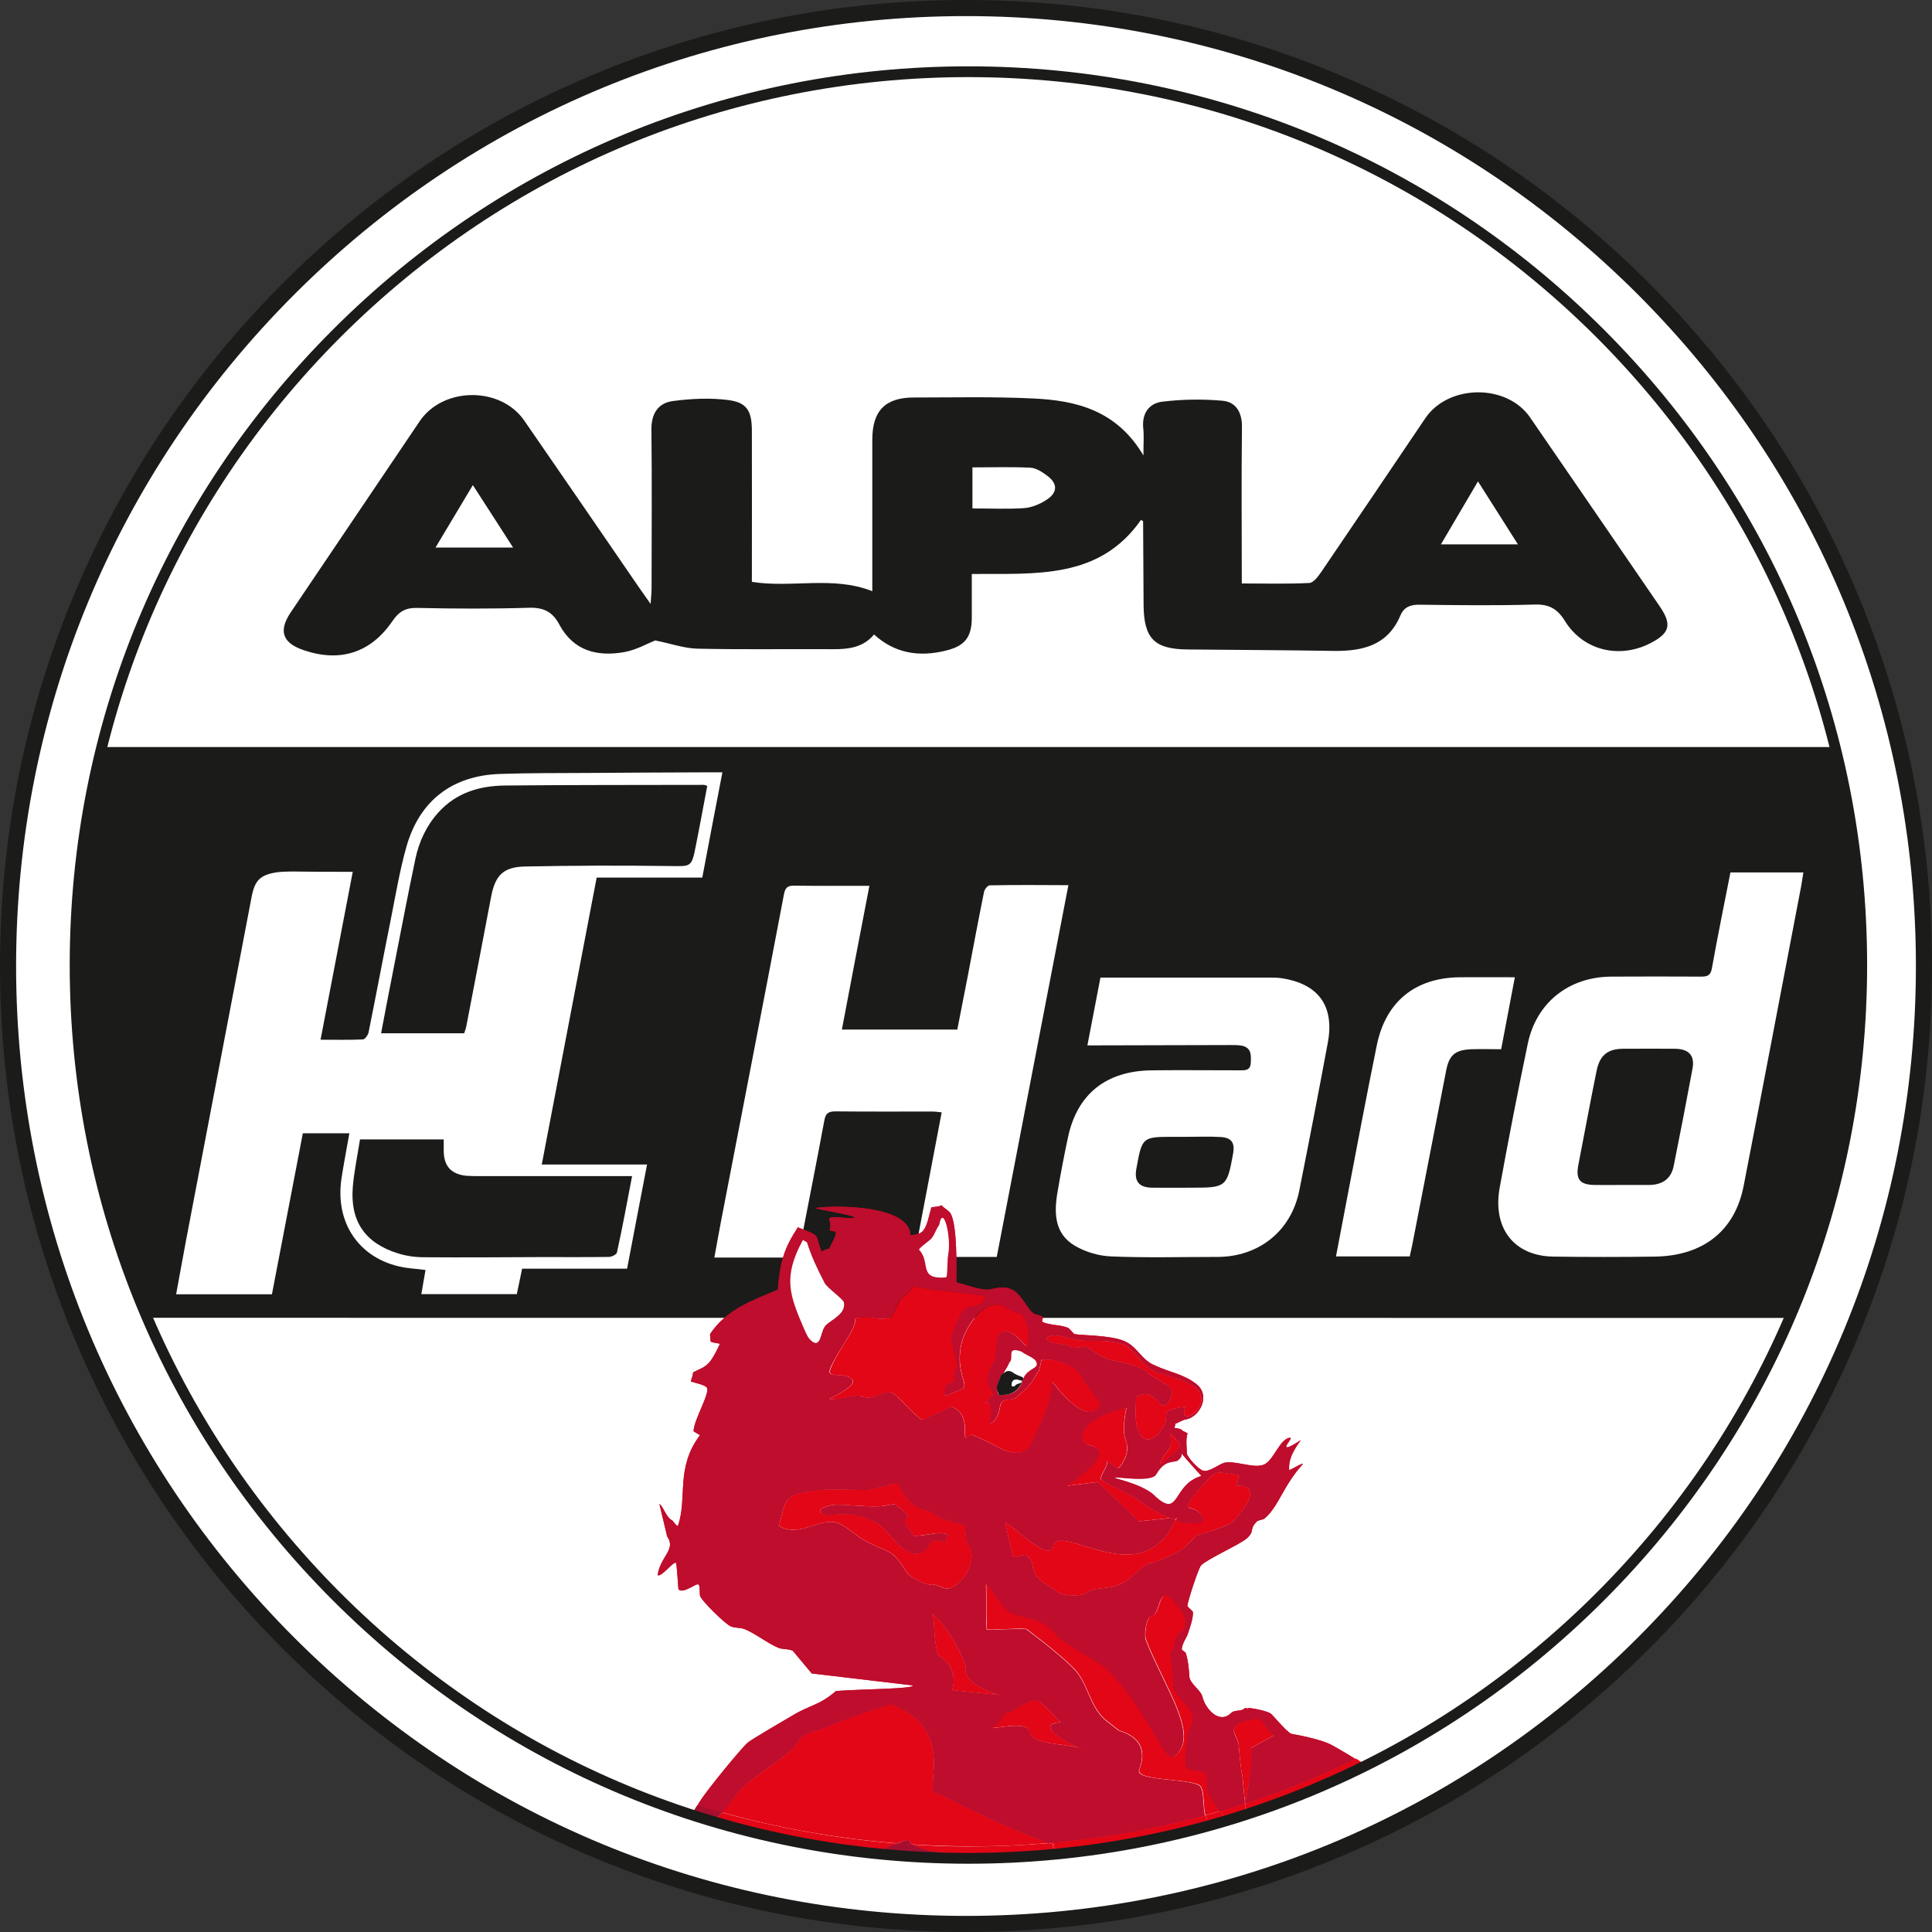
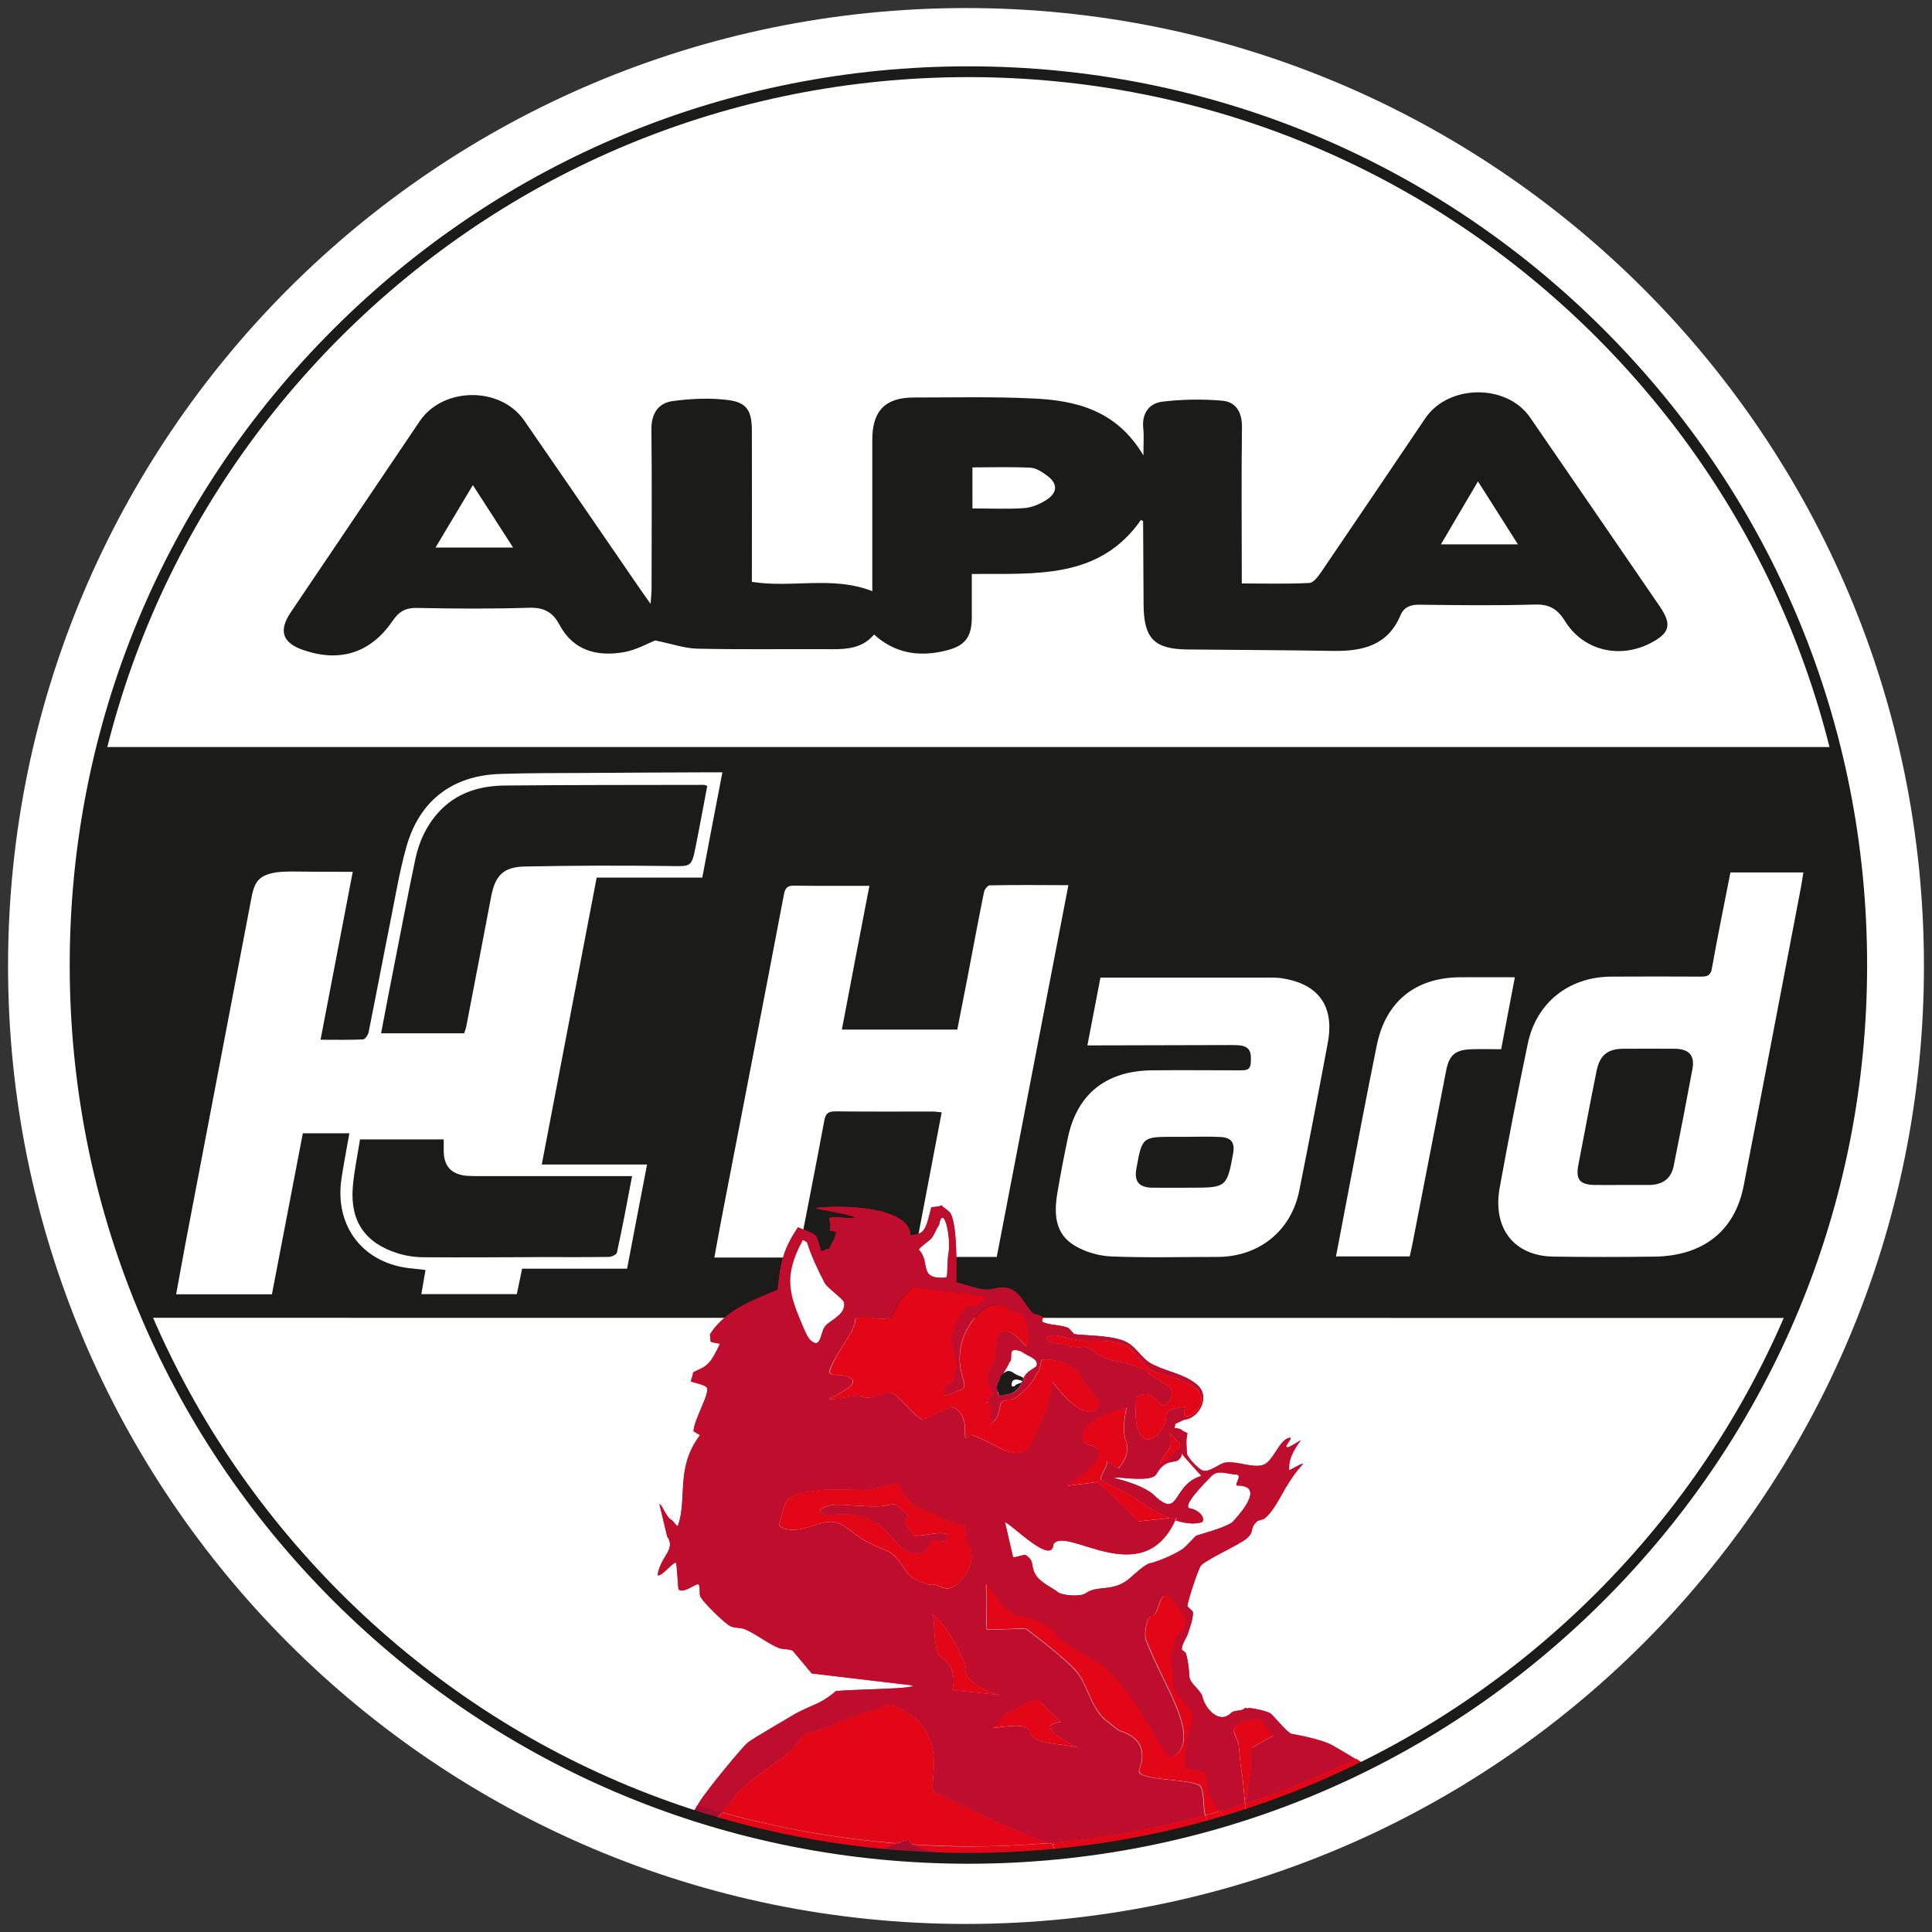
<svg xmlns="http://www.w3.org/2000/svg" xmlns:xlink="http://www.w3.org/1999/xlink" version="1.1" id="Ebene_1" x="0px" y="0px" viewBox="0 0 120 120" style="enable-background:new 0 0 120 120;" xml:space="preserve">
  <rect x="0" y="0" width="120" height="120" fill="#333333" stroke="none" />
  <style type="text/css">
	.st0{fill:#FFFFFF;}
	.st1{clip-path:url(#SVGID_2_);}
	.st2{fill:#1B1B19;}
	.st3{fill:#E20616;}
	.st4{fill:#A60E2F;}
	.st5{fill:#BE0D2D;}
</style>
  <g>
    <g>
      <path class="st0" d="M119.5,60c0,32.86-26.64,59.5-59.5,59.5S0.5,92.87,0.5,60S27.14,0.5,60,0.5S119.5,27.14,119.5,60" />
    </g>
    <g>
      <defs>
-         <rect id="SVGID_1_" y="0" width="120" height="119.99" />
-       </defs>
+         </defs>
      <clipPath id="SVGID_2_">
        <use xlink:href="#SVGID_1_" style="overflow:visible;" />
      </clipPath>
      <g class="st1">
        <path class="st2" d="M60,120c-8.1,0-15.96-1.59-23.35-4.72c-7.14-3.02-13.56-7.35-19.07-12.86C12.06,96.92,7.74,90.5,4.72,83.36     C1.59,75.96,0,68.1,0,60c0-8.1,1.59-15.96,4.72-23.35c3.02-7.14,7.35-13.56,12.86-19.07c5.51-5.51,11.93-9.84,19.07-12.86     C44.04,1.59,51.9,0,60,0c8.1,0,15.96,1.59,23.35,4.72c7.14,3.02,13.56,7.35,19.07,12.86c5.51,5.51,9.84,11.93,12.86,19.07     C118.41,44.05,120,51.91,120,60c0,8.1-1.59,15.96-4.72,23.35c-3.02,7.14-7.35,13.56-12.86,19.07s-11.93,9.84-19.07,12.86     C75.96,118.42,68.1,120,60,120z M60,1C44.24,1,29.42,7.14,18.28,18.29C7.14,29.43,1,44.25,1,60c0,15.76,6.14,30.58,17.28,41.72     c11.14,11.14,25.96,17.28,41.72,17.28s30.58-6.14,41.72-17.28C112.86,90.58,119,75.76,119,60c0-15.76-6.14-30.58-17.28-41.72     C90.58,7.14,75.76,1,60,1z" />
      </g>
    </g>
    <g>
      <path class="st2" d="M113.97,46.48H6.32c-0.99,4.23-1.6,8.98-1.6,13.52c0,7.71,1.52,15.06,4.27,21.76l102.3,0.01    c2.75-6.7,4.25-11.81,4.35-21.19C115.68,56.05,115.35,52.24,113.97,46.48" />
    </g>
    <g>
      <path class="st2" d="M111.34,81.86h-0.06L8.93,81.85L8.91,81.8C6.07,74.88,4.63,67.55,4.63,60c0-4.32,0.57-9.13,1.6-13.54    l0.02-0.06h107.78l0.02,0.06c1.44,6.04,1.71,9.88,1.66,14.12c-0.1,9.21-1.54,14.37-4.35,21.22L111.34,81.86z M9.04,81.68    l102.19,0.01c2.79-6.8,4.22-11.95,4.32-21.11c0.05-4.21-0.21-8.03-1.64-14.02H6.38C5.36,50.94,4.8,55.71,4.8,60    C4.8,67.51,6.23,74.8,9.04,81.68z" />
    </g>
    <g>
      <path class="st0" d="M79.61,60.76c-0.25-0.04-0.5-0.04-0.76-0.04c-3.27,0-6.54,0-9.8,0c-0.23,0-0.45,0-0.7,0    c-0.27,1.42-0.53,2.78-0.81,4.21c0.29,0,0.52,0,0.75,0c2.72-0.01,5.44-0.01,8.16-0.02c0.23,0,0.47,0,0.69,0.04    c0.58,0.13,0.57,0.56,0.55,1.04c-0.02,0.51-0.34,0.49-0.7,0.49c-1.81,0-3.63-0.02-5.44,0c-2.85,0.03-4.65,1.47-5.22,4.18    c-0.24,1.13-0.46,2.27-0.65,3.41c-0.22,1.29-0.18,2.57,1.09,3.31c0.66,0.39,1.49,0.63,2.26,0.66c2.19,0.09,4.38,0.03,6.58,0.03    c2.58,0,4.59-1.61,5.09-4.12c0.61-3.05,1.2-6.11,1.77-9.17C82.9,62.49,81.9,61.11,79.61,60.76 M76.59,71.65    c-0.37,2.07-0.44,2.12-2.52,2.12c-0.84,0-1.69,0.01-2.53,0c-0.8-0.02-1.1-0.4-0.96-1.17c0.36-1.99,0.36-1.99,2.36-1.99    c0.27,0,0.55,0,0.82,0c0.67,0,1.35-0.03,2.02,0.01C76.49,70.65,76.71,70.97,76.59,71.65z" />
    </g>
    <g>
      <path class="st0" d="M61.47,54.99c-0.12,0-0.32,0.25-0.35,0.41c-0.36,1.77-0.69,3.55-1.03,5.33c-0.21,1.09-0.43,2.17-0.63,3.22    c-2.44,0-4.79,0-7.17,0c0.57-3,1.13-5.94,1.71-8.93c-1.63,0-3.15,0.01-4.66-0.01c-0.42-0.01-0.57,0.12-0.65,0.55    c-1.28,6.74-2.59,13.47-3.89,20.21c-0.15,0.77-0.28,1.54-0.43,2.34c1.79,0,3.47,0,5.16,0c0.03-0.11,0.06-0.19,0.08-0.27    c0.53-2.75,1.08-5.49,1.59-8.24c0.08-0.46,0.26-0.57,0.7-0.57c2,0.02,4.01,0.01,6.01,0.01c0.18,0,0.36,0.03,0.58,0.05    c-0.58,3.03-1.14,5.99-1.71,8.98c1.77,0,3.43,0,5.13,0c1.48-7.68,2.95-15.34,4.45-23.09C64.66,54.97,63.07,54.96,61.47,54.99" />
    </g>
    <g>
      <path class="st0" d="M94.09,60.7c-1.2,0-2.32-0.01-3.43,0c-2.75,0.03-4.58,1.5-5.14,4.2c-0.66,3.24-1.27,6.48-1.89,9.73    c-0.22,1.13-0.43,2.25-0.65,3.41c1.56,0,3.05,0,4.58,0c0.05-0.23,0.1-0.43,0.14-0.63c0.71-3.63,1.41-7.27,2.12-10.9    c0.19-0.99,0.56-1.3,1.58-1.34c0.61-0.02,1.21,0,1.84,0C93.53,63.65,93.8,62.21,94.09,60.7" />
    </g>
    <g>
      <path class="st0" d="M107.48,54.19c-0.4,2.03-0.8,3.99-1.15,5.95c-0.08,0.45-0.28,0.52-0.67,0.52c-1.86-0.01-3.71-0.01-5.57,0    c-2.64,0.01-4.67,1.61-5.2,4.18c-0.62,2.97-1.2,5.94-1.74,8.92c-0.46,2.53,0.89,4.25,3.32,4.29c2.11,0.03,4.22,0.03,6.33,0    c3-0.05,4.96-1.61,5.5-4.39c1.21-6.2,2.38-12.4,3.57-18.6c0.05-0.28,0.09-0.56,0.14-0.87C110.46,54.19,108.99,54.19,107.48,54.19     M105.12,66.4c-0.37,2-0.76,4.01-1.16,6c-0.15,0.78-0.65,1.17-1.47,1.2h-1.77c-0.57,0-1.14,0.01-1.7,0    c-0.9-0.02-1.15-0.35-0.99-1.22c0.38-1.96,0.74-3.92,1.14-5.88c0.2-0.97,0.7-1.36,1.67-1.36c1.07,0,2.15-0.01,3.22,0    C104.92,65.16,105.28,65.58,105.12,66.4z" />
    </g>
    <g>
      <path class="st3" d="M72.68,94.3c0.11,0.04,0.21,0.08,0.32,0.11c0.03-0.06,0.06-0.1,0.08-0.16L72.68,94.3" />
    </g>
    <g>
      <path class="st3" d="M68.39,91.91c-0.18-0.14,0.6-1.09,0.32-1.19l0.74,0.49c0.6-0.66,0.64-1.32,0.48-1.71    c-0.3-0.74,0.04-2.06,0.04-2.06c-2.92,0.62-3.28,2.1-2.28,2.33c1.84,0.43-1.37,2.44-1.43,2.52l1.91-0.24l2.57,2.44l1.93-0.2    c-1.1-0.43-2.05-1.17-2.04-1.16C70.01,92.67,68.89,92.28,68.39,91.91" />
    </g>
    <g>
      <path class="st3" d="M65.11,83.29c0.22,0.21,1.19,0.17,1.42,0.39c0.11,0.12,0.87-0.09,1.01,0c0.26,0.18,0.98,0.71,1.56,0.82    c1.93,0.36,2.16,0.74,2.2,0.8l1.1,0.7c0.59,0.2,0.31,0.87,0.31,0.87c-0.76,1.32-0.75-0.93-2.15-0.09    c-0.02,0.66-0.08,1.48,0.1,1.98c0.48,1.28,1.33,0.4,1.66-0.26c0.35-0.72-0.38-0.89,1.3-1.12c-0.52,1.37,1.69,0.04,0.79-1.04    c-0.38-0.36-0.67-0.46-1.22-0.68c-0.42-0.18-1.13-0.32-1.55-0.5c-0.59-0.27-1.27-1.36-1.66-1.56c-0.96-0.49-2.29-0.25-2.91-0.35    c-0.41-0.07-0.91-0.2-1.24-0.27c-0.28-0.07-0.46-0.03-0.58,0C64.89,83.04,65,83.19,65.11,83.29" />
    </g>
    <g>
-       <path class="st3" d="M73.91,93.67c0.47,0.07,0.97,0.55,0.75,0.85c-0.5,0.16-1.08,0.08-1.65-0.11c-2.06,4.5-6.76,0.34-7.58,1.5    c-0.07,1.35-2.5-1.15-3.01-1.37l0.5,2.17c0.08,0.08,0.68-0.19,0.79-0.12c0.57,0.38,0.28,0.58,0.58,1.16    c0.29,0.55,1.16,0.91,1.37,1.11c0.28,0.26,1.48,0.33,1.78,0.1c0.69-0.51,1.59-0.09,2.58-0.81c0.33-0.24,1.15-1.09,1.51-1.07    c0,0,1.11-0.33,1.93-0.87c0.14-0.09,0.71-0.72,0.83-0.82c0.03-0.03,1.97-0.54,2.3-0.89c0.76-0.83,1.85-2.24,0.24-2.23    c-0.17-0.04,0.34-0.66-0.02-0.68c-0.69-0.05-1.16-0.32-1.55,0.08C74.87,92.06,73.34,93.59,73.91,93.67" />
-     </g>
+       </g>
    <g>
      <path class="st3" d="M72.65,89.03c0,0,0.17,0.57,0,0.94c-0.24,0.24-0.8,1.08-0.51,0.94c0.09-0.04,1.02-0.84,1.06-0.93    c0.17-0.18,0.08-0.11,0.05-0.37C73.26,89.71,72.73,88.98,72.65,89.03" />
    </g>
    <g>
      <path class="st3" d="M63.93,107.53c0.15,0.86,1.96,0.73,3.13,1.04c-0.64-0.25-2.94-1.46-1.18-1.6l-1.23-1.25    c-0.75-0.46-1.92,0.92-2.16,0.62l-0.61,0.81C60.68,107.69,63.79,106.73,63.93,107.53" />
    </g>
    <g>
      <path class="st3" d="M59.98,103.5c0.04-0.19-1.23-2.81-2.15-3.28c0.31,0.27,0.05,1.22,0.43,2.58c0,0,1.33,0.65,0.88,2.18l3,0.31    C61.49,105.11,59.78,104.53,59.98,103.5" />
    </g>
    <g>
      <path class="st3" d="M77.72,108.56l1.42-0.78c-0.31-0.17-0.7-0.91-0.88-1.01c-0.16-0.1-0.62,0.1-0.86,0.09    c-1.36,0.4-0.49,0.93-0.46,1.55c0,0,0.1,1.41,0.23,1.92l0.16,1.69c0.01,0,0.02-0.01,0.03-0.01    C77.47,111.11,77.82,110.02,77.72,108.56" />
    </g>
    <g>
      <path class="st3" d="M77.36,112.18c0-0.06,0.01-0.11,0.01-0.17c-0.01,0-0.02,0.01-0.03,0.01L77.36,112.18" />
    </g>
    <g>
      <path class="st3" d="M57.94,98.44c0.27-0.06,0.57,0.22,0.86,0.23c0.8,0.03,2.2-1.81,1.23-2.92l-0.09-0.98    c-0.4-0.25-1.27-0.26-1.78-0.67c-0.61-0.49-1.44-0.01-2.36-1.93c-0.08-0.17-1.55,0.37-1.95,0.37c-2.17-0.02-2.35-0.12-3.92,0.15    c-1.28,0.22-1.18,0.76-1.55,2.08c1.26,0.8,2.62-0.59,3.7-0.16c0.49,0.19,1.07,0.75,1.51,1c1.81,1.03,1.65,0.38,2.76,2.08    C56.65,98.12,57.71,98.5,57.94,98.44 M56.49,96.4c-0.88-0.35-1.29-1.39-2.05-1.81c-1.08-0.6-1.97-0.62-3.1-0.47    c0,0-0.83-0.24-0.1-0.52c0.59-0.23,1.06-0.11,1.98-0.08c0.54,0.02,1.07,0.1,1.71,0.01c0.08-0.01,0.6-0.15,0.71-0.06    c1.32,0.99,0.44,0.58,0.57,1.17c0.02,0,0.5,0.7,0.52,0.74c0.68,0.07,1.65-0.34,2.13-0.05c0,0-0.22,0.3-0.05,0.4    c-0.01,0.08-0.88-0.12-0.84-0.05C57.71,95.67,57.57,96.83,56.49,96.4z" />
    </g>
    <g>
      <path class="st3" d="M52.94,85.69c0.35,0.4-1.41,1.15-1.42,1.2c0.19,0.14,1.74-0.28,1.92-0.19c0.71,0.36,1.24-0.23,1.86-0.21    c0.39,0.01,1.42,1.43,2.02,1.71l1.79-0.82c1.46,0.54,0.36,2.55,1.17,1.75c0.11-0.11,2.03,0.92,2.03,0.92    c0.92,0.37,1.5,0.18,1.77-0.4c1.08-2.32,1.14-2.55,1.29-3.81c0.01-0.05,2.07,2.94,2.98,1.44c0.1-0.16-0.79-1.12-0.82-1.29    c-0.25-0.06-0.29-0.59-0.52-0.7c0.21,0.05-0.8-0.94-2.28-0.85c-0.07,0-0.13,0.61-0.22,0.73c-0.29,0.37-0.23,0.68-1.34,1.59    c-0.38,0.31-0.69,0.01-0.98,0.38c-0.12,0.15-0.06,0.99-0.69,1.29c0.2-1.39-0.06-1.46-0.32-1.25c0.2-0.21,0.39-0.41,0.39-0.5    c0.61,0-0.82-0.64,0.12-1.99c0.33-0.47,0.05-1.61,0.48-1.9c0.64-0.43,1.43,0.74,1.56,0.82c0.35,0.21,0.18-1.92-0.42-2.09    c-0.08,0.16-0.96-0.4-1.05-0.43c-1.28-0.41-2.34,1.55-2.52,2.29c-0.5,2.07,0.69,2.69-0.14,2.97c-0.4,0.13-0.5,0.26-0.96,0.33    c0.1-0.05,0.05-0.61,0.15-0.66c1.03-0.5,0.05-0.03,0.7-1.16c-0.03-0.03-0.42-1.67-0.41-1.73c0,0,0.43-1.51,0.98-1.93    c0,0,1.35-0.06,1.05-0.73c-1.44-0.14-1.56-0.25-3.13-0.34c0,0-0.84-0.2-1.17-0.22c-0.19-0.02-0.52,0.65-0.85,0.73l-0.6,1.17    c-0.96,0.31-1.33-0.24-2.23,0.1c0.02,0.73-0.93,1.7-1.51,3.01C51.24,85.77,52.45,85.12,52.94,85.69" />
    </g>
    <g>
      <path class="st3" d="M75.06,111.34c-0.11-0.24-0.03-0.96-0.16-1.19c-0.15-0.26-1-0.13-1.18-0.39c-0.19-0.29,0.02-1.13,0-1.45    c-0.04-0.53,0.39-1.15,0.39-1.66c0-0.64-1.25-1.33-1.22-2.01c0.01-0.51-0.09-1.32-0.16-1.79c-0.04-0.24,0.26-0.59,0.26-0.79    c-0.01-0.81,0.74-0.5,0.65-1.53c-0.02-0.24-0.89-1.38-1.13-1.44c-0.56-0.13-0.48,1.18-0.94,1.25c-0.36,0.05-0.52,1.17-0.38,1.52    c1.15,2.96,3.46,6.06,1.72,7.24c-0.57,0.39-1.77-3.25-4.27-5.56c-0.29-0.27-2.72-1.58-2.98-1.96c-0.85-1.23-2.36-1.04-2.97-1.5    c-0.6-0.45-1.38-1.9-1.43-1.67c0.03,1.61-0.02,1.76,0.04,2.78c0.01,0.1,2.47-0.12,2.49,0.01c0,0,1.88,1.39,2.9,2.41    c0.9,0.91,0.95,2.28,1.94,3.18l0.83,0.65c0.09,0.12,2.09,0.4,1.31,2.47c-0.26,0.7,2.88,0.55,3.7,0.95    c0.39,0.19,0.23,1.43,0.41,1.89c0.32-0.09,0.63-0.17,0.94-0.27C75.49,112.06,75.15,111.54,75.06,111.34" />
    </g>
    <g>
      <path class="st3" d="M74.85,112.76c0.02,0.06,0.05,0.11,0.09,0.14c0.06,0.05,0.04,0.17-0.01,0.33c0.39-0.1,0.77-0.21,1.15-0.33    c-0.08-0.12-0.18-0.26-0.29-0.41C75.48,112.59,75.16,112.68,74.85,112.76" />
    </g>
    <g>
      <path class="st3" d="M56.43,114.28c0.02,0.1,0.12,0.2,0.25,0.28c1.12,0.07,2.25,0.11,3.38,0.12c1.71,0.01,3.41-0.06,5.09-0.21    c-2.73-0.92-6.9-3.09-6.9-3.09c-1.12,0.21,1.43-3.85-2.85-5.51c-0.17-0.07-3.15,1-3.31,1.09c-1.6,0.77-2.11,0.49-2.57,1.29    c-0.54,0.94-3.22,2.27-3.86,3.33c-0.08,0.14-0.41,0.51-0.82,0.99c3.55,0.99,7.2,1.63,10.88,1.92    C56.14,114.34,56.41,114.28,56.43,114.28" />
    </g>
    <g>
      <path class="st3" d="M44.84,112.58c-0.11,0.13-0.23,0.27-0.35,0.42c3.36,0.94,6.8,1.58,10.29,1.91c0.36-0.18,0.68-0.31,0.95-0.41    C52.04,114.21,48.4,113.56,44.84,112.58" />
    </g>
    <g>
      <path class="st3" d="M65.57,114.61c-0.13-0.04-0.28-0.09-0.42-0.13c-1.68,0.14-3.37,0.21-5.09,0.21c-1.13,0-2.25-0.05-3.38-0.12    c0.41,0.26,1.18,0.43,1.52,0.46c0.2,0.02,0.35,0.06,0.47,0.12c0.46,0.01,0.92,0.02,1.38,0.02c1.87,0.01,3.72-0.08,5.54-0.25    C65.33,114.68,65.29,114.52,65.57,114.61" />
    </g>
    <g>
      <path class="st3" d="M77.39,112.5l-0.03-0.32c-0.01,0.12-0.02,0.23-0.03,0.34C77.36,112.51,77.37,112.51,77.39,112.5" />
    </g>
    <g>
      <path class="st3" d="M67.22,108.61c-0.05-0.01-0.1-0.02-0.15-0.04C67.18,108.62,67.25,108.64,67.22,108.61" />
    </g>
    <g>
      <path class="st3" d="M56.43,114.28c-0.02,0-0.29,0.06-0.7,0.22c0.32,0.03,0.64,0.05,0.95,0.07    C56.55,114.48,56.45,114.38,56.43,114.28" />
    </g>
    <g>
      <path class="st4" d="M56.43,114.28c-0.02,0-0.29,0.06-0.7,0.22c0.32,0.03,0.64,0.05,0.95,0.07    C56.55,114.48,56.45,114.38,56.43,114.28" />
    </g>
    <g>
      <path class="st3" d="M56.68,114.56c-0.32-0.02-0.64-0.04-0.95-0.07c-0.27,0.1-0.59,0.23-0.95,0.41c1.29,0.12,2.59,0.2,3.89,0.24    c-0.12-0.06-0.27-0.11-0.47-0.12C57.86,114.99,57.09,114.82,56.68,114.56" />
    </g>
    <g>
      <path class="st4" d="M56.68,114.56c-0.32-0.02-0.64-0.04-0.95-0.07c-0.27,0.1-0.59,0.23-0.95,0.41c1.29,0.12,2.59,0.2,3.89,0.24    c-0.12-0.06-0.27-0.11-0.47-0.12C57.86,114.99,57.09,114.82,56.68,114.56" />
    </g>
    <g>
      <path class="st3" d="M45.66,111.59c0.64-1.07,3.32-2.4,3.86-3.33c0.46-0.8,0.97-0.52,2.57-1.29c0.16-0.08,3.14-1.15,3.31-1.09    c4.28,1.66,1.73,5.72,2.85,5.51c0,0,4.17,2.17,6.9,3.09c3.33-0.28,6.57-0.86,9.7-1.71c-0.18-0.46-0.02-1.7-0.41-1.89    c-0.82-0.41-3.96-0.26-3.7-0.95c0.78-2.07-1.21-2.35-1.31-2.47l-0.83-0.65c-0.99-0.91-1.03-2.28-1.94-3.18    c-1.01-1.02-2.9-2.41-2.9-2.41c-0.02-0.12-2.49,0.09-2.49-0.01c-0.06-1.02,0-1.17-0.04-2.78c0.06-0.23,0.84,1.22,1.43,1.67    c0.61,0.46,2.12,0.27,2.97,1.5c0.27,0.38,2.69,1.69,2.98,1.96c2.5,2.31,3.7,5.94,4.27,5.56c1.74-1.18-0.57-4.28-1.72-7.24    c-0.13-0.34,0.02-1.47,0.38-1.52c0.46-0.07,0.37-1.37,0.94-1.25c0.24,0.05,1.11,1.2,1.13,1.44c0.09,1.03-0.66,0.71-0.65,1.53    c0,0.2-0.3,0.55-0.26,0.79c0.07,0.47,0.17,1.28,0.16,1.79c-0.02,0.68,1.22,1.36,1.22,2.01c0,0.5-0.43,1.12-0.39,1.66    c0.02,0.32-0.19,1.16,0,1.45c0.17,0.26,1.02,0.13,1.18,0.39c0.13,0.22,0.05,0.95,0.16,1.19c0.09,0.2,0.43,0.72,0.73,1.16    c0.52-0.15,1.04-0.31,1.56-0.48l-0.16-1.69c-0.12-0.51-0.23-1.92-0.23-1.92c-0.03-0.61-0.9-1.15,0.46-1.55    c0.24,0.01,0.7-0.19,0.86-0.09c0.17,0.1,0.57,0.84,0.88,1.01l-1.42,0.78c0.09,1.46-0.25,2.54-0.35,3.45    c2.36-0.77,4.64-1.69,6.84-2.77c-0.51-0.32-1.04-0.62-1.4-0.83c-0.78-0.45-2.58-0.73-2.6-0.74c-0.29-0.12-1.15-1.18-1.29-1.27    c-0.39-0.23-1.76-0.43-1.32-0.28l-0.26-0.06c-0.19,0.26-0.65,0.08-0.89,0.34c-0.73,0.69-1.59-0.31-1.75-1.02    c-0.1-0.44-0.82-0.83-0.82-1.31c-0.01-0.34-0.09-1.08-0.23-1.44l-0.24-0.19c0-0.33,0.32-0.8,0.35-0.9    c0.12-0.36,0.39-1.07,0.34-1.45c-0.01-0.04-0.35-0.32-0.34-0.36c0.02-0.3,0.69-2.36,0.85-2.52c0.37-0.39,2.41-1.3,2.83-1.67    c0.54-0.47,0.13-0.57,0.65-1.07c0.07-0.07,0.38-0.1,0.46-0.17c0.87-0.72,1.16-2.05,2.39-3.39c-0.07-0.08-0.86,0.45-0.86,0.37    c0-0.32-0.06-0.78,0.72-1.84c0.04-0.05-0.83,0.56-0.87,0.41c-0.18,0.03,0.39-0.59,0.21-0.57c-0.66,0.06-1.02,1.45-1.65,1.68    c-0.63,0.23-1.6-0.23-2.35-0.14c-0.37,0.04-0.95,0.6-1.39,0.51c-0.28-0.06-1.01-0.85-1.02-1.08c-0.01-0.35-0.08-0.86,0.04-1.24    c-0.28-0.19-0.17-0.04-0.4-0.24c-0.07-0.06-0.32-0.08-0.41-0.1l0.06-0.26c0.13-0.04,0.49-0.25,0.61-0.26    c0.86-0.11,1.63-1.47,0.68-2.21c-0.8-0.63-1.63-0.7-2.7-1.21c-0.77-0.38-0.99-1.16-1.83-1.48c-0.9-0.35-2.62-0.32-3.05-0.41    l-0.35-0.37c-0.5-0.23-1.17-0.15-1.65-0.4l0.06-0.27c-0.3-0.24-0.4-0.07-0.66-0.3c-0.42-0.38-0.71-1.24-1.41-1.48    c-0.59-0.21-1.04,0.09-1.49,0.06c-0.58-0.05-1.25-0.31-1.82-0.45c0.01-1.14,0.05-3.36-0.32-4.21c-0.1-0.24-0.44-0.38-0.6-0.58    c-0.1,0.09-0.49,0.1-0.63,0.13c-0.16,0.55-0.24,1.11-0.5,1.44c-0.25,0.33-1.01,0.31-0.8,0.23c-0.16-1.79-4.56-1.82-5.87-1.63    c-0.23,0.03,2.58,0.47,2.39,0.6c-0.2,0.13-1.47-0.17-1.56,0.07c-0.01,0.01,0.18,0.64-0.02,0.71c0.04,0.01,0.42,0.08,0.43,0.11    c0.01,0.36-0.26,0.64-0.41,1.05c-0.08-0.05-0.4,0.13-0.49,0.17c-0.42-1.17,0-0.92-1.46-1.51c-0.85,1.3-1.1,2.1-1.25,3.88    c-1.57,0.66-3.2,1.22-4.21,2.76l0.04,0.45c0.12,0.09,0.42,0.1,0.58,0.14c-0.14,0.31-0.38,0.79-0.56,1.03    c-0.36,0.48-0.65,0.5-1.12,0.76c0.05,0.04-0.12,0.47-0.13,0.55c0.21,0.09,0.86,0.2,0.99,0.38c0.24,0.31-0.82,2.04-0.82,2.72    l0.4,0.24c-1.55,2.05-0.76,3.96-1.38,5.65c-0.16-0.07-0.29-0.34-0.37-0.37c-0.35-0.16-0.58-0.94-0.77-1l0.48,2.01    c0.58,0.82-0.43,1.24-0.59,2.4c0.24,0.16,1.03-0.95,1.15-0.74c0.03,0.05,0.14,1.62,0.14,1.62c0.28,0.32,1.12-0.4,1.24-0.3    c0.14,0.11,0.04,0.57,0.12,0.75c0.15,0.33,1.49,1.65,1.86,1.84c0.25,0.13,0.6,0.08,0.87,0.18c0.64,0.24,1.52,0.94,2.15,1.18    c0.24,0.09,0.65,0.05,0.87,0.18l1.17,1.4l6.25,0.74c0.29,0.22-3.15,0.23-4.74,0.35c-1.07,0.92-1.62,0.86-2.72,1.53    c-0.25,0.15-2.56,1.49-2.78,1.69c-0.34,0.29-2.46,2.85-2.95,3.63c-0.03,0.04-0.09,0.14-0.17,0.28c0.51,0.16,1.02,0.31,1.53,0.45    C45.25,112.1,45.58,111.73,45.66,111.59 M64.66,105.73l1.23,1.25c-1.76,0.14,0.54,1.35,1.18,1.6c0.05,0.01,0.11,0.02,0.15,0.04    c0.02,0.03-0.04,0.01-0.15-0.04c-1.17-0.31-2.98-0.19-3.13-1.04c-0.14-0.8-3.25,0.16-2.04-0.37l0.61-0.81    C62.74,106.64,63.91,105.27,64.66,105.73z M62.14,105.29l-3-0.31c0.44-1.53-0.88-2.18-0.88-2.18c-0.38-1.36-0.12-2.32-0.43-2.58    c0.93,0.48,2.19,3.09,2.15,3.28C59.78,104.53,61.49,105.11,62.14,105.29z M75.26,91.67c0.39-0.39,0.85-0.13,1.55-0.08    c0.36,0.02-0.15,0.65,0.02,0.68c1.61-0.01,0.52,1.4-0.24,2.23c-0.33,0.36-2.27,0.86-2.3,0.89c-0.12,0.11-0.69,0.73-0.83,0.82    c-0.82,0.54-1.93,0.87-1.93,0.87c-0.36-0.02-1.19,0.83-1.51,1.07c-0.99,0.73-1.89,0.3-2.58,0.81c-0.3,0.23-1.5,0.16-1.78-0.1    c-0.21-0.2-1.08-0.56-1.37-1.11c-0.3-0.57-0.01-0.78-0.58-1.16c-0.11-0.07-0.71,0.2-0.79,0.12l-0.5-2.17    c0.51,0.21,2.94,2.72,3.01,1.37c0.82-1.17,5.53,2.99,7.58-1.5c-0.11-0.03-0.21-0.07-0.32-0.11l-1.93,0.2l-2.57-2.44l-1.91,0.24    c0.06-0.08,3.27-2.09,1.43-2.52c-1-0.23-0.65-1.71,2.28-2.33c0,0-0.34,1.32-0.04,2.06c0.16,0.39,0.12,1.05-0.48,1.71l-0.74-0.49    c0.28,0.1-0.5,1.06-0.32,1.19c0.5,0.37,1.62,0.76,2.25,1.23c-0.01-0.01,0.95,0.73,2.04,1.16l0.4-0.04    c-0.02,0.06-0.05,0.1-0.08,0.16c0.57,0.19,1.16,0.27,1.65,0.11c0.23-0.3-0.27-0.78-0.75-0.85C73.34,93.59,74.87,92.06,75.26,91.67    z M73.39,90.29c0,0.03,1.05,1.22,1.22,1.38c0,0,0.01,0,0.01,0c0.02,0.03,0.01,0.03-0.01,0c-1.82,0.56-1.31,2.63-2.81,1.3    c-0.41-0.46-1.24-0.82-2.55-1.17c0.05-0.09,2.27,0.33,2.58-0.21c0.51-0.89,0.97-0.72,1.31-0.84    C73.45,90.49,73.41,90.37,73.39,90.29z M73.25,89.6c0.03,0.27,0.12,0.2-0.05,0.37c-0.04,0.09-0.97,0.88-1.06,0.93    c-0.29,0.14,0.27-0.7,0.51-0.94c0.17-0.37,0-0.94,0-0.94C72.73,88.98,73.26,89.71,73.25,89.6z M65.25,82.98    c0.12-0.02,0.3-0.07,0.58,0c0.32,0.07,0.82,0.2,1.24,0.27c0.62,0.1,1.95-0.14,2.91,0.35c0.39,0.2,1.07,1.29,1.66,1.56    c0.42,0.19,1.13,0.33,1.55,0.5c0.55,0.23,0.84,0.32,1.22,0.68c0.9,1.09-1.31,2.42-0.79,1.04c-1.68,0.23-0.95,0.4-1.3,1.12    c-0.33,0.66-1.18,1.54-1.66,0.26c-0.19-0.5-0.12-1.33-0.1-1.98c1.4-0.84,1.39,1.41,2.15,0.09c0,0,0.28-0.68-0.31-0.87l-1.1-0.7    c-0.04-0.07-0.27-0.44-2.2-0.8c-0.58-0.11-1.3-0.64-1.56-0.82c-0.14-0.09-0.89,0.11-1.01,0c-0.23-0.23-1.2-0.19-1.42-0.39    C65,83.19,64.89,83.04,65.25,82.98z M64.38,84.81c-0.04,0.18-0.68,0.33-0.83,0.85c-0.34,1.19-1.26,0.9-1.49,1.03    c-0.06-0.09-0.09-0.19-0.1-0.29c-0.11-0.35-0.01-0.31,0.21-0.98c0.07-0.05,0.12-0.09,0.17-0.13c0.15-0.25,0.3-0.48,0.36-0.66    c0.33-0.25-0.25-1.02,0.73-0.67C63.86,84.28,64.48,84.39,64.38,84.81z M57.83,76.96c0.27-0.33,0.27-0.55,0.51-0.87    c0.23-1.36,0.75,0.72,0.55,1.83c-0.06,0.27-0.02,1.15-0.11,1.42c-1.78,0.15-0.94-0.94-1.68-1.72    C57.04,77.56,57.79,77.01,57.83,76.96z M53.11,81.91c0.9-0.34,1.27,0.21,2.23-0.1l0.6-1.17c0.33-0.09,0.67-0.75,0.85-0.73    c0.34,0.02,1.17,0.22,1.17,0.22c1.57,0.09,1.69,0.19,3.13,0.34c0.3,0.67-1.05,0.73-1.05,0.73c-0.55,0.42-0.98,1.93-0.98,1.93    c-0.01,0.06,0.38,1.7,0.41,1.73c-0.64,1.14,0.33,0.66-0.7,1.16c-0.1,0.05-0.05,0.61-0.15,0.66c0.46-0.06,0.56-0.2,0.96-0.33    c0.83-0.27-0.36-0.9,0.14-2.97c0.18-0.75,1.24-2.71,2.52-2.29c0.09,0.03,0.96,0.59,1.05,0.43c0.6,0.17,0.77,2.3,0.42,2.09    c-0.13-0.08-0.92-1.26-1.56-0.82c-0.43,0.3-0.15,1.43-0.48,1.9c-0.94,1.35,0.49,1.99-0.12,1.99c0,0.1-0.19,0.3-0.39,0.5    c0.26-0.21,0.52-0.14,0.32,1.25c0.63-0.29,0.57-1.14,0.69-1.29c0.29-0.37,0.6-0.07,0.98-0.38c1.12-0.91,1.05-1.22,1.34-1.59    c0.1-0.12,0.15-0.73,0.22-0.73c1.49-0.08,2.49,0.9,2.28,0.85c0.23,0.11,0.27,0.64,0.52,0.7c0.03,0.18,0.92,1.13,0.82,1.29    c-0.91,1.49-2.97-1.49-2.98-1.44c-0.15,1.26-0.2,1.49-1.29,3.81c-0.27,0.58-0.85,0.76-1.77,0.4c0,0-1.92-1.02-2.03-0.92    c-0.81,0.8,0.29-1.21-1.17-1.75l-1.79,0.82c-0.6-0.28-1.63-1.71-2.02-1.71c-0.62-0.02-1.15,0.57-1.86,0.21    c-0.18-0.1-1.73,0.33-1.92,0.19c0.01-0.05,1.76-0.8,1.42-1.2c-0.49-0.57-1.71,0.08-1.34-0.76C52.19,83.62,53.13,82.64,53.11,81.91    z M49.88,77.03l0.25,0.14c0.27,0.85,0.66,1.69,1.11,2.55c0.15,0.29,1.15,0.99,1.19,1.19c0.12,0.82-0.99,1.09-1.24,1.55    c-0.22,0.36-0.23,1.21-0.71,0.88c-0.29-0.2-0.37-0.46-0.51-0.79C49.05,80.45,48.62,79.35,49.88,77.03z M56.34,97.7    c-1.1-1.69-0.94-1.05-2.76-2.08c-0.44-0.25-1.01-0.81-1.51-1c-1.08-0.43-2.44,0.96-3.7,0.16c0.37-1.32,0.27-1.86,1.55-2.08    c1.57-0.27,1.75-0.18,3.92-0.15c0.4,0,1.87-0.54,1.95-0.37c0.93,1.92,1.75,1.44,2.36,1.93c0.51,0.41,1.39,0.42,1.78,0.67    l0.09,0.98c0.98,1.11-0.43,2.95-1.23,2.92c-0.29-0.01-0.59-0.29-0.86-0.23C57.71,98.5,56.65,98.12,56.34,97.7z" />
    </g>
    <g>
      <path class="st5" d="M45.66,111.59c0.64-1.07,3.32-2.4,3.86-3.33c0.46-0.8,0.97-0.52,2.57-1.29c0.16-0.08,3.14-1.15,3.31-1.09    c4.28,1.66,1.73,5.72,2.85,5.51c0,0,4.17,2.17,6.9,3.09c3.33-0.28,6.57-0.86,9.7-1.71c-0.18-0.46-0.02-1.7-0.41-1.89    c-0.82-0.41-3.96-0.26-3.7-0.95c0.78-2.07-1.21-2.35-1.31-2.47l-0.83-0.65c-0.99-0.91-1.03-2.28-1.94-3.18    c-1.01-1.02-2.9-2.41-2.9-2.41c-0.02-0.12-2.49,0.09-2.49-0.01c-0.06-1.02,0-1.17-0.04-2.78c0.06-0.23,0.84,1.22,1.43,1.67    c0.61,0.46,2.12,0.27,2.97,1.5c0.27,0.38,2.69,1.69,2.98,1.96c2.5,2.31,3.7,5.94,4.27,5.56c1.74-1.18-0.57-4.28-1.72-7.24    c-0.13-0.34,0.02-1.47,0.38-1.52c0.46-0.07,0.37-1.37,0.94-1.25c0.24,0.05,1.11,1.2,1.13,1.44c0.09,1.03-0.66,0.71-0.65,1.53    c0,0.2-0.3,0.55-0.26,0.79c0.07,0.47,0.17,1.28,0.16,1.79c-0.02,0.68,1.22,1.36,1.22,2.01c0,0.5-0.43,1.12-0.39,1.66    c0.02,0.32-0.19,1.16,0,1.45c0.17,0.26,1.02,0.13,1.18,0.39c0.13,0.22,0.05,0.95,0.16,1.19c0.09,0.2,0.43,0.72,0.73,1.16    c0.52-0.15,1.04-0.31,1.56-0.48l-0.16-1.69c-0.12-0.51-0.23-1.92-0.23-1.92c-0.03-0.61-0.9-1.15,0.46-1.55    c0.24,0.01,0.7-0.19,0.86-0.09c0.17,0.1,0.57,0.84,0.88,1.01l-1.42,0.78c0.09,1.46-0.25,2.54-0.35,3.45    c2.36-0.77,4.64-1.69,6.84-2.77c-0.51-0.32-1.04-0.62-1.4-0.83c-0.78-0.45-2.58-0.73-2.6-0.74c-0.29-0.12-1.15-1.18-1.29-1.27    c-0.39-0.23-1.76-0.43-1.32-0.28l-0.26-0.06c-0.19,0.26-0.65,0.08-0.89,0.34c-0.73,0.69-1.59-0.31-1.75-1.02    c-0.1-0.44-0.82-0.83-0.82-1.31c-0.01-0.34-0.09-1.08-0.23-1.44l-0.24-0.19c0-0.33,0.32-0.8,0.35-0.9    c0.12-0.36,0.39-1.07,0.34-1.45c-0.01-0.04-0.35-0.32-0.34-0.36c0.02-0.3,0.69-2.36,0.85-2.52c0.37-0.39,2.41-1.3,2.83-1.67    c0.54-0.47,0.13-0.57,0.65-1.07c0.07-0.07,0.38-0.1,0.46-0.17c0.87-0.72,1.16-2.05,2.39-3.39c-0.07-0.08-0.86,0.45-0.86,0.37    c0-0.32-0.06-0.78,0.72-1.84c0.04-0.05-0.83,0.56-0.87,0.41c-0.18,0.03,0.39-0.59,0.21-0.57c-0.66,0.06-1.02,1.45-1.65,1.68    c-0.63,0.23-1.6-0.23-2.35-0.14c-0.37,0.04-0.95,0.6-1.39,0.51c-0.28-0.06-1.01-0.85-1.02-1.08c-0.01-0.35-0.08-0.86,0.04-1.24    c-0.28-0.19-0.17-0.04-0.4-0.24c-0.07-0.06-0.32-0.08-0.41-0.1l0.06-0.26c0.13-0.04,0.49-0.25,0.61-0.26    c0.86-0.11,1.63-1.47,0.68-2.21c-0.8-0.63-1.63-0.7-2.7-1.21c-0.77-0.38-0.99-1.16-1.83-1.48c-0.9-0.35-2.62-0.32-3.05-0.41    l-0.35-0.37c-0.5-0.23-1.17-0.15-1.65-0.4l0.06-0.27c-0.3-0.24-0.4-0.07-0.66-0.3c-0.42-0.38-0.71-1.24-1.41-1.48    c-0.59-0.21-1.04,0.09-1.49,0.06c-0.58-0.05-1.25-0.31-1.82-0.45c0.01-1.14,0.05-3.36-0.32-4.21c-0.1-0.24-0.44-0.38-0.6-0.58    c-0.1,0.09-0.49,0.1-0.63,0.13c-0.16,0.55-0.24,1.11-0.5,1.44c-0.25,0.33-1.01,0.31-0.8,0.23c-0.16-1.79-4.56-1.82-5.87-1.63    c-0.23,0.03,2.58,0.47,2.39,0.6c-0.2,0.13-1.47-0.17-1.56,0.07c-0.01,0.01,0.18,0.64-0.02,0.71c0.04,0.01,0.42,0.08,0.43,0.11    c0.01,0.36-0.26,0.64-0.41,1.05c-0.08-0.05-0.4,0.13-0.49,0.17c-0.42-1.17,0-0.92-1.46-1.51c-0.85,1.3-1.1,2.1-1.25,3.88    c-1.57,0.66-3.2,1.22-4.21,2.76l0.04,0.45c0.12,0.09,0.42,0.1,0.58,0.14c-0.14,0.31-0.38,0.79-0.56,1.03    c-0.36,0.48-0.65,0.5-1.12,0.76c0.05,0.04-0.12,0.47-0.13,0.55c0.21,0.09,0.86,0.2,0.99,0.38c0.24,0.31-0.82,2.04-0.82,2.72    l0.4,0.24c-1.55,2.05-0.76,3.96-1.38,5.65c-0.16-0.07-0.29-0.34-0.37-0.37c-0.35-0.16-0.58-0.94-0.77-1l0.48,2.01    c0.58,0.82-0.43,1.24-0.59,2.4c0.24,0.16,1.03-0.95,1.15-0.74c0.03,0.05,0.14,1.62,0.14,1.62c0.28,0.32,1.12-0.4,1.24-0.3    c0.14,0.11,0.04,0.57,0.12,0.75c0.15,0.33,1.49,1.65,1.86,1.84c0.25,0.13,0.6,0.08,0.87,0.18c0.64,0.24,1.52,0.94,2.15,1.18    c0.24,0.09,0.65,0.05,0.87,0.18l1.17,1.4l6.25,0.74c0.29,0.22-3.15,0.23-4.74,0.35c-1.07,0.92-1.62,0.86-2.72,1.53    c-0.25,0.15-2.56,1.49-2.78,1.69c-0.34,0.29-2.46,2.85-2.95,3.63c-0.03,0.04-0.09,0.14-0.17,0.28c0.51,0.16,1.02,0.31,1.53,0.45    C45.25,112.1,45.58,111.73,45.66,111.59 M64.66,105.73l1.23,1.25c-1.76,0.14,0.54,1.35,1.18,1.6c0.05,0.01,0.11,0.02,0.15,0.04    c0.02,0.03-0.04,0.01-0.15-0.04c-1.17-0.31-2.98-0.19-3.13-1.04c-0.14-0.8-3.25,0.16-2.04-0.37l0.61-0.81    C62.74,106.64,63.91,105.27,64.66,105.73z M62.14,105.29l-3-0.31c0.44-1.53-0.88-2.18-0.88-2.18c-0.38-1.36-0.12-2.32-0.43-2.58    c0.93,0.48,2.19,3.09,2.15,3.28C59.78,104.53,61.49,105.11,62.14,105.29z M75.26,91.67c0.39-0.39,0.85-0.13,1.55-0.08    c0.36,0.02-0.15,0.65,0.02,0.68c1.61-0.01,0.52,1.4-0.24,2.23c-0.33,0.36-2.27,0.86-2.3,0.89c-0.12,0.11-0.69,0.73-0.83,0.82    c-0.82,0.54-1.93,0.87-1.93,0.87c-0.36-0.02-1.19,0.83-1.51,1.07c-0.99,0.73-1.89,0.3-2.58,0.81c-0.3,0.23-1.5,0.16-1.78-0.1    c-0.21-0.2-1.08-0.56-1.37-1.11c-0.3-0.57-0.01-0.78-0.58-1.16c-0.11-0.07-0.71,0.2-0.79,0.12l-0.5-2.17    c0.51,0.21,2.94,2.72,3.01,1.37c0.82-1.17,5.53,2.99,7.58-1.5c-0.11-0.03-0.21-0.07-0.32-0.11l-1.93,0.2l-2.57-2.44l-1.91,0.24    c0.06-0.08,3.27-2.09,1.43-2.52c-1-0.23-0.65-1.71,2.28-2.33c0,0-0.34,1.32-0.04,2.06c0.16,0.39,0.12,1.05-0.48,1.71l-0.74-0.49    c0.28,0.1-0.5,1.06-0.32,1.19c0.5,0.37,1.62,0.76,2.25,1.23c-0.01-0.01,0.95,0.73,2.04,1.16l0.4-0.04    c-0.02,0.06-0.05,0.1-0.08,0.16c0.57,0.19,1.16,0.27,1.65,0.11c0.23-0.3-0.27-0.78-0.75-0.85C73.34,93.59,74.87,92.06,75.26,91.67    z M73.39,90.29c0,0.03,1.05,1.22,1.22,1.38c0,0,0.01,0,0.01,0c0.02,0.03,0.01,0.03-0.01,0c-1.82,0.56-1.31,2.63-2.81,1.3    c-0.41-0.46-1.24-0.82-2.55-1.17c0.05-0.09,2.27,0.33,2.58-0.21c0.51-0.89,0.97-0.72,1.31-0.84    C73.45,90.49,73.41,90.37,73.39,90.29z M73.25,89.6c0.03,0.27,0.12,0.2-0.05,0.37c-0.04,0.09-0.97,0.88-1.06,0.93    c-0.29,0.14,0.27-0.7,0.51-0.94c0.17-0.37,0-0.94,0-0.94C72.73,88.98,73.26,89.71,73.25,89.6z M65.25,82.98    c0.12-0.02,0.3-0.07,0.58,0c0.32,0.07,0.82,0.2,1.24,0.27c0.62,0.1,1.95-0.14,2.91,0.35c0.39,0.2,1.07,1.29,1.66,1.56    c0.42,0.19,1.13,0.33,1.55,0.5c0.55,0.23,0.84,0.32,1.22,0.68c0.9,1.09-1.31,2.42-0.79,1.04c-1.68,0.23-0.95,0.4-1.3,1.12    c-0.33,0.66-1.18,1.54-1.66,0.26c-0.19-0.5-0.12-1.33-0.1-1.98c1.4-0.84,1.39,1.41,2.15,0.09c0,0,0.28-0.68-0.31-0.87l-1.1-0.7    c-0.04-0.07-0.27-0.44-2.2-0.8c-0.58-0.11-1.3-0.64-1.56-0.82c-0.14-0.09-0.89,0.11-1.01,0c-0.23-0.23-1.2-0.19-1.42-0.39    C65,83.19,64.89,83.04,65.25,82.98z M64.38,84.81c-0.04,0.18-0.68,0.33-0.83,0.85c-0.34,1.19-1.26,0.9-1.49,1.03    c-0.06-0.09-0.09-0.19-0.1-0.29c-0.11-0.35-0.01-0.31,0.21-0.98c0.07-0.05,0.12-0.09,0.17-0.13c0.15-0.25,0.3-0.48,0.36-0.66    c0.33-0.25-0.25-1.02,0.73-0.67C63.86,84.28,64.48,84.39,64.38,84.81z M57.83,76.96c0.27-0.33,0.27-0.55,0.51-0.87    c0.23-1.36,0.75,0.72,0.55,1.83c-0.06,0.27-0.02,1.15-0.11,1.42c-1.78,0.15-0.94-0.94-1.68-1.72    C57.04,77.56,57.79,77.01,57.83,76.96z M53.11,81.91c0.9-0.34,1.27,0.21,2.23-0.1l0.6-1.17c0.33-0.09,0.67-0.75,0.85-0.73    c0.34,0.02,1.17,0.22,1.17,0.22c1.57,0.09,1.69,0.19,3.13,0.34c0.3,0.67-1.05,0.73-1.05,0.73c-0.55,0.42-0.98,1.93-0.98,1.93    c-0.01,0.06,0.38,1.7,0.41,1.73c-0.64,1.14,0.33,0.66-0.7,1.16c-0.1,0.05-0.05,0.61-0.15,0.66c0.46-0.06,0.56-0.2,0.96-0.33    c0.83-0.27-0.36-0.9,0.14-2.97c0.18-0.75,1.24-2.71,2.52-2.29c0.09,0.03,0.96,0.59,1.05,0.43c0.6,0.17,0.77,2.3,0.42,2.09    c-0.13-0.08-0.92-1.26-1.56-0.82c-0.43,0.3-0.15,1.43-0.48,1.9c-0.94,1.35,0.49,1.99-0.12,1.99c0,0.1-0.19,0.3-0.39,0.5    c0.26-0.21,0.52-0.14,0.32,1.25c0.63-0.29,0.57-1.14,0.69-1.29c0.29-0.37,0.6-0.07,0.98-0.38c1.12-0.91,1.05-1.22,1.34-1.59    c0.1-0.12,0.15-0.73,0.22-0.73c1.49-0.08,2.49,0.9,2.28,0.85c0.23,0.11,0.27,0.64,0.52,0.7c0.03,0.18,0.92,1.13,0.82,1.29    c-0.91,1.49-2.97-1.49-2.98-1.44c-0.15,1.26-0.2,1.49-1.29,3.81c-0.27,0.58-0.85,0.76-1.77,0.4c0,0-1.92-1.02-2.03-0.92    c-0.81,0.8,0.29-1.21-1.17-1.75l-1.79,0.82c-0.6-0.28-1.63-1.71-2.02-1.71c-0.62-0.02-1.15,0.57-1.86,0.21    c-0.18-0.1-1.73,0.33-1.92,0.19c0.01-0.05,1.76-0.8,1.42-1.2c-0.49-0.57-1.71,0.08-1.34-0.76C52.19,83.62,53.13,82.64,53.11,81.91    z M49.88,77.03l0.25,0.14c0.27,0.85,0.66,1.69,1.11,2.55c0.15,0.29,1.15,0.99,1.19,1.19c0.12,0.82-0.99,1.09-1.24,1.55    c-0.22,0.36-0.23,1.21-0.71,0.88c-0.29-0.2-0.37-0.46-0.51-0.79C49.05,80.45,48.62,79.35,49.88,77.03z M56.34,97.7    c-1.1-1.69-0.94-1.05-2.76-2.08c-0.44-0.25-1.01-0.81-1.51-1c-1.08-0.43-2.44,0.96-3.7,0.16c0.37-1.32,0.27-1.86,1.55-2.08    c1.57-0.27,1.75-0.18,3.92-0.15c0.4,0,1.87-0.54,1.95-0.37c0.93,1.92,1.75,1.44,2.36,1.93c0.51,0.41,1.39,0.42,1.78,0.67    l0.09,0.98c0.98,1.11-0.43,2.95-1.23,2.92c-0.29-0.01-0.59-0.29-0.86-0.23C57.71,98.5,56.65,98.12,56.34,97.7z" />
    </g>
    <g>
      <path class="st3" d="M77.38,112.01c-0.01,0.06-0.01,0.11-0.01,0.17l0.03,0.32c2.51-0.81,4.94-1.81,7.28-2.97    c-0.15-0.1-0.3-0.2-0.45-0.3C82.02,110.32,79.73,111.24,77.38,112.01" />
    </g>
    <g>
      <path class="st3" d="M75.79,112.5c0.1,0.15,0.2,0.29,0.29,0.41c0.42-0.12,0.84-0.25,1.26-0.39c0.01-0.11,0.02-0.22,0.03-0.34    l-0.02-0.16C76.83,112.19,76.31,112.35,75.79,112.5" />
    </g>
    <g>
      <path class="st3" d="M74.94,112.9c-0.04-0.03-0.07-0.08-0.09-0.14c-3.13,0.85-6.37,1.42-9.7,1.71c0.14,0.05,0.28,0.09,0.42,0.13    c-0.28-0.08-0.23,0.07,0.02,0.31c3.2-0.3,6.32-0.87,9.34-1.69C74.98,113.08,75,112.95,74.94,112.9" />
    </g>
    <g>
-       <path class="st3" d="M44.84,112.58c-0.51-0.14-1.02-0.29-1.53-0.45c-0.07,0.12-0.17,0.28-0.27,0.44c0.48,0.15,0.96,0.29,1.44,0.43    C44.61,112.85,44.73,112.71,44.84,112.58" />
-     </g>
+       </g>
    <g>
      <path class="st4" d="M44.84,112.58c-0.51-0.14-1.02-0.29-1.53-0.45c-0.07,0.12-0.17,0.28-0.27,0.44c0.48,0.15,0.96,0.29,1.44,0.43    C44.61,112.85,44.73,112.71,44.84,112.58" />
    </g>
    <g>
-       <path class="st3" d="M58.82,95.74c-0.17-0.11,0.05-0.4,0.05-0.4c-0.48-0.29-1.44,0.12-2.13,0.05c-0.02-0.05-0.5-0.74-0.52-0.74    c-0.14-0.59,0.75-0.18-0.57-1.17c-0.12-0.09-0.63,0.05-0.71,0.06c-0.65,0.08-1.17,0.01-1.71-0.01c-0.92-0.04-1.39-0.15-1.98,0.08    c-0.73,0.27,0.1,0.52,0.1,0.52c1.13-0.15,2.01-0.13,3.1,0.47c0.76,0.42,1.17,1.47,2.05,1.81c1.08,0.43,1.23-0.74,1.49-0.72    C57.94,95.62,58.81,95.82,58.82,95.74" />
+       <path class="st3" d="M58.82,95.74c-0.17-0.11,0.05-0.4,0.05-0.4c-0.48-0.29-1.44,0.12-2.13,0.05c-0.02-0.05-0.5-0.74-0.52-0.74    c-0.14-0.59,0.75-0.18-0.57-1.17c-0.12-0.09-0.63,0.05-0.71,0.06c-0.65,0.08-1.17,0.01-1.71-0.01c-0.92-0.04-1.39-0.15-1.98,0.08    c-0.73,0.27,0.1,0.52,0.1,0.52c1.13-0.15,2.01-0.13,3.1,0.47c0.76,0.42,1.17,1.47,2.05,1.81c1.08,0.43,1.23-0.74,1.49-0.72    " />
    </g>
    <g>
      <path class="st5" d="M58.82,95.74c-0.17-0.11,0.05-0.4,0.05-0.4c-0.48-0.29-1.44,0.12-2.13,0.05c-0.02-0.05-0.5-0.74-0.52-0.74    c-0.14-0.59,0.75-0.18-0.57-1.17c-0.12-0.09-0.63,0.05-0.71,0.06c-0.65,0.08-1.17,0.01-1.71-0.01c-0.92-0.04-1.39-0.15-1.98,0.08    c-0.73,0.27,0.1,0.52,0.1,0.52c1.13-0.15,2.01-0.13,3.1,0.47c0.76,0.42,1.17,1.47,2.05,1.81c1.08,0.43,1.23-0.74,1.49-0.72    C57.94,95.62,58.81,95.82,58.82,95.74" />
    </g>
    <g>
      <path class="st0" d="M50.47,83.33c0.48,0.34,0.5-0.52,0.71-0.88c0.25-0.46,1.37-0.72,1.24-1.55c-0.03-0.2-1.03-0.9-1.19-1.19    c-0.45-0.86-0.84-1.69-1.11-2.55l-0.25-0.14c-1.26,2.31-0.83,3.42,0.07,5.51C50.1,82.87,50.18,83.13,50.47,83.33" />
    </g>
    <g>
      <path class="st0" d="M58.78,79.34c0.09-0.27,0.05-1.14,0.11-1.42c0.21-1.11-0.32-3.19-0.55-1.83c-0.24,0.32-0.24,0.54-0.51,0.87    c-0.04,0.05-0.8,0.6-0.74,0.67C57.84,78.41,56.99,79.5,58.78,79.34" />
    </g>
    <g>
-       <path class="st0" d="M62.06,86.68c0.23-0.13,1.15,0.16,1.49-1.03C63.16,86.83,62.29,86.56,62.06,86.68" />
-     </g>
+       </g>
    <g>
      <path class="st0" d="M62.06,86.68c-0.04-0.12-0.08-0.21-0.1-0.29C61.97,86.49,62,86.59,62.06,86.68" />
    </g>
    <g>
      <path class="st0" d="M62.7,84.62c-0.06,0.18-0.21,0.41-0.36,0.66c0.2-0.15,0.31-0.18,0.53-0.07c0.42,0.32,0.74,0.25,0.68,0.44    c0.15-0.52,0.78-0.67,0.83-0.85c0.1-0.42-0.52-0.53-0.94-0.85C62.45,83.6,63.03,84.37,62.7,84.62" />
    </g>
    <g>
      <path class="st0" d="M74.61,91.67C74.61,91.67,74.61,91.67,74.61,91.67C74.63,91.69,74.63,91.69,74.61,91.67" />
    </g>
    <g>
      <path class="st0" d="M73.13,90.74c-0.34,0.12-0.8-0.04-1.31,0.84c-0.31,0.54-2.54,0.12-2.58,0.21c1.31,0.35,2.14,0.72,2.55,1.17    c1.5,1.34,0.99-0.74,2.81-1.3c-0.17-0.16-1.21-1.35-1.22-1.38C73.41,90.37,73.45,90.49,73.13,90.74" />
    </g>
    <g>
      <path class="st2" d="M62.87,85.22c-0.22-0.11-0.33-0.08-0.53,0.07c-0.05,0.04-0.11,0.08-0.17,0.13c-0.22,0.67-0.33,0.63-0.21,0.98    c0.02,0.07,0.06,0.17,0.1,0.29c0.23-0.13,1.1,0.15,1.49-1.03C63.61,85.47,63.29,85.54,62.87,85.22 M63.01,86.1l-0.16,0.01    c-0.09-0.68,0.62-0.31,0.59-0.35C63.56,85.93,63.12,85.88,63.01,86.1z" />
    </g>
    <g>
      <path class="st0" d="M62.86,86.11l0.16-0.01c0.1-0.22,0.55-0.16,0.44-0.34C63.47,85.8,62.77,85.43,62.86,86.11" />
    </g>
    <g>
      <path class="st2" d="M70.87,32.29c-2.59,3.71-6.54,3.33-10.51,3.36c0,0.93,0,1.83,0,2.73c-0.01,1.19-0.42,1.73-1.57,2.02    c-1.76,0.45-3.26,0.14-4.5-0.99c-0.82,0.98-1.96,0.92-3.1,0.91c-2.63-0.01-5.25,0.03-7.88-0.03c-0.81-0.02-1.61-0.31-2.62-0.51    c-0.45,0.18-1.15,0.58-1.9,0.72c-1.68,0.3-3.17-0.06-4.05-1.71c-0.42-0.79-0.98-1.07-1.89-1.04c-2.31,0.07-4.62,0.06-6.93,0.01    c-0.72-0.02-1.14,0.22-1.54,0.81c-1.35,1.98-3.25,2.58-5.5,1.82c-1.34-0.45-1.6-1.2-0.82-2.36c2.67-3.96,5.34-7.91,8.01-11.87    c1.45-2.14,5.02-2.17,6.49-0.04c2.37,3.43,4.73,6.87,7.09,10.31c0.21,0.31,0.43,0.61,0.76,1.08c0.03-0.44,0.06-0.7,0.06-0.96    c0-3.29,0.03-6.58-0.01-9.87c-0.01-1,0.43-1.65,1.33-1.77c1.14-0.15,2.32-0.21,3.46-0.06c1.15,0.15,1.44,0.69,1.45,1.86    c0.01,3.13,0,6.26,0,9.43c2.49,0.4,5.02-0.39,7.48,0.58c0-3.15,0-6.28,0-9.41c0-1.79,0.8-2.62,2.58-2.62    c2.47,0,4.94-0.06,7.4,0.06c2.68,0.12,5.2,0.73,6.86,3.54c0-0.76,0.04-1.23-0.01-1.68c-0.1-0.93,0.36-1.56,1.18-1.66    c1.23-0.15,2.5-0.17,3.73-0.06c0.84,0.07,1.23,0.71,1.22,1.63c-0.04,3.19-0.01,6.38-0.01,9.72c1.43,0,2.81,0.04,4.19-0.03    c0.27-0.01,0.57-0.43,0.77-0.72c2.15-3.16,4.29-6.33,6.43-9.5c1.43-2.13,5.06-2.17,6.51-0.07c2.69,3.91,5.37,7.82,8.05,11.73    c0.79,1.15,0.64,1.68-0.59,2.31c-1.93,0.98-4.16,0.44-5.29-1.39c-0.47-0.76-0.99-1.05-1.89-1.02c-2.37,0.07-4.75,0.04-7.12,0.01    c-0.57-0.01-0.98,0.13-1.21,0.67c-0.78,1.85-2.33,2.22-4.12,2.2c-3.04-0.05-6.07-0.06-9.11-0.09c-2.05-0.02-2.7-0.68-2.72-2.75    c-0.01-1.74-0.02-3.48-0.03-5.22C70.97,32.35,70.92,32.33,70.87,32.29 M60.4,31.58c1.15,0,2.19,0.05,3.22-0.02    c0.48-0.04,0.98-0.25,1.39-0.52c0.7-0.46,0.69-1.02,0.01-1.51c-0.3-0.22-0.66-0.46-1.01-0.48c-1.19-0.06-2.38-0.02-3.61-0.02    C60.4,29.86,60.4,30.67,60.4,31.58z M89.5,33.81c1.68,0,3.16,0,4.78,0c-0.86-1.35-1.63-2.58-2.48-3.91    C91,31.25,90.29,32.47,89.5,33.81z M31.87,34.01c-0.87-1.35-1.65-2.57-2.5-3.88c-0.8,1.34-1.53,2.56-2.32,3.88    C28.72,34.01,30.2,34.01,31.87,34.01z" />
    </g>
    <g>
      <path class="st2" d="M60.15,115.76c-14.91,0-28.93-5.81-39.47-16.35C10.14,88.87,4.33,74.85,4.33,59.94s5.81-28.93,16.35-39.47    C31.22,9.93,45.24,4.12,60.15,4.12s28.93,5.81,39.47,16.35c10.54,10.54,16.35,24.56,16.35,39.47s-5.81,28.93-16.35,39.47    S75.06,115.76,60.15,115.76z M60.15,4.79c-14.73,0-28.58,5.74-39,16.15C10.74,31.36,5,45.21,5,59.94s5.74,28.58,16.15,39    c10.42,10.42,24.27,16.15,39,16.15c14.73,0,28.58-5.74,39-16.15c10.42-10.42,16.15-24.27,16.15-39s-5.74-28.58-16.15-39    C88.73,10.53,74.88,4.79,60.15,4.79z" />
    </g>
    <g>
      <path class="st0" d="M21.91,54.15c-0.68,3.53-1.33,6.95-2,10.43c0.93,0,1.79,0.02,2.64-0.02c0.12-0.01,0.3-0.26,0.34-0.42    c0.48-2.39,0.93-4.78,1.41-7.17c0.29-1.47,0.54-2.96,0.95-4.4c0.82-2.86,2.86-4.41,5.84-4.5c1.76-0.06,3.51-0.05,5.27-0.06    c2.6-0.02,5.2-0.03,7.79-0.04c0.21,0,0.42,0,0.72,0c-0.43,2.22-0.84,4.36-1.25,6.54c-2.19,0-4.35,0-6.56,0    c-1.14,5.94-2.27,11.85-3.41,17.82c2.19,0,4.32,0,6.54,0c-0.42,2.19-0.83,4.3-1.24,6.47c-2.18,0-4.35,0-6.52,0    c-0.11,0.55-0.22,1.04-0.33,1.58c-1.95,0-3.92,0-5.93,0c0.08-0.48,0.16-0.95,0.26-1.5c-0.29-0.03-0.55-0.06-0.81-0.09    c-3.03-0.26-4.86-2.59-4.41-5.59c0.14-0.92,0.32-1.84,0.49-2.81c-0.97,0-1.91,0-2.89,0c-0.64,3.34-1.28,6.66-1.92,10    c-1.99,0-3.93,0-5.95,0c0.21-1.12,0.4-2.22,0.61-3.32c1.36-7.11,2.71-14.21,4.07-21.32c0.2-1.07,0.53-1.41,1.58-1.57    c0.29-0.04,0.58-0.04,0.88-0.05C19.32,54.15,20.59,54.15,21.91,54.15 M43.93,48.81c-0.11-0.03-0.17-0.06-0.22-0.06    c-4.12,0.01-8.24,0-12.36,0.04c-1.56,0.02-3,0.44-4.11,1.66c-0.76,0.84-1.21,1.82-1.44,2.9c-0.46,2.17-0.87,4.36-1.3,6.53    c-0.28,1.41-0.55,2.82-0.83,4.3c1.76,0,3.45,0,5.16,0c0.04-0.13,0.1-0.27,0.13-0.42c0.52-2.68,1.03-5.36,1.54-8.04    c0.25-1.33,0.74-1.87,2.1-1.9c2.99-0.06,5.97-0.07,8.96-0.03c1.38,0.02,1.39,0.1,1.66-1.26C43.47,51.29,43.69,50.05,43.93,48.81z     M39.26,73.05c-0.32,0-0.54,0-0.75,0c-2.91,0-5.82,0-8.73,0c-0.27,0-0.55,0-0.82-0.02c-0.94-0.1-1.39-0.6-1.4-1.54    c0-0.24,0-0.49,0-0.72c-1.76,0-3.45,0-5.2,0c-0.16,1.03-0.37,2-0.45,2.99c-0.16,2.11,0.78,3.46,2.81,4.09    c0.51,0.16,1.07,0.24,1.61,0.24c2.44,0.02,4.88,0,7.32-0.01c1.39,0,2.77,0.01,4.16-0.01c0.18,0,0.49-0.15,0.51-0.28    C38.66,76.24,38.95,74.69,39.26,73.05z" />
    </g>
  </g>
</svg>